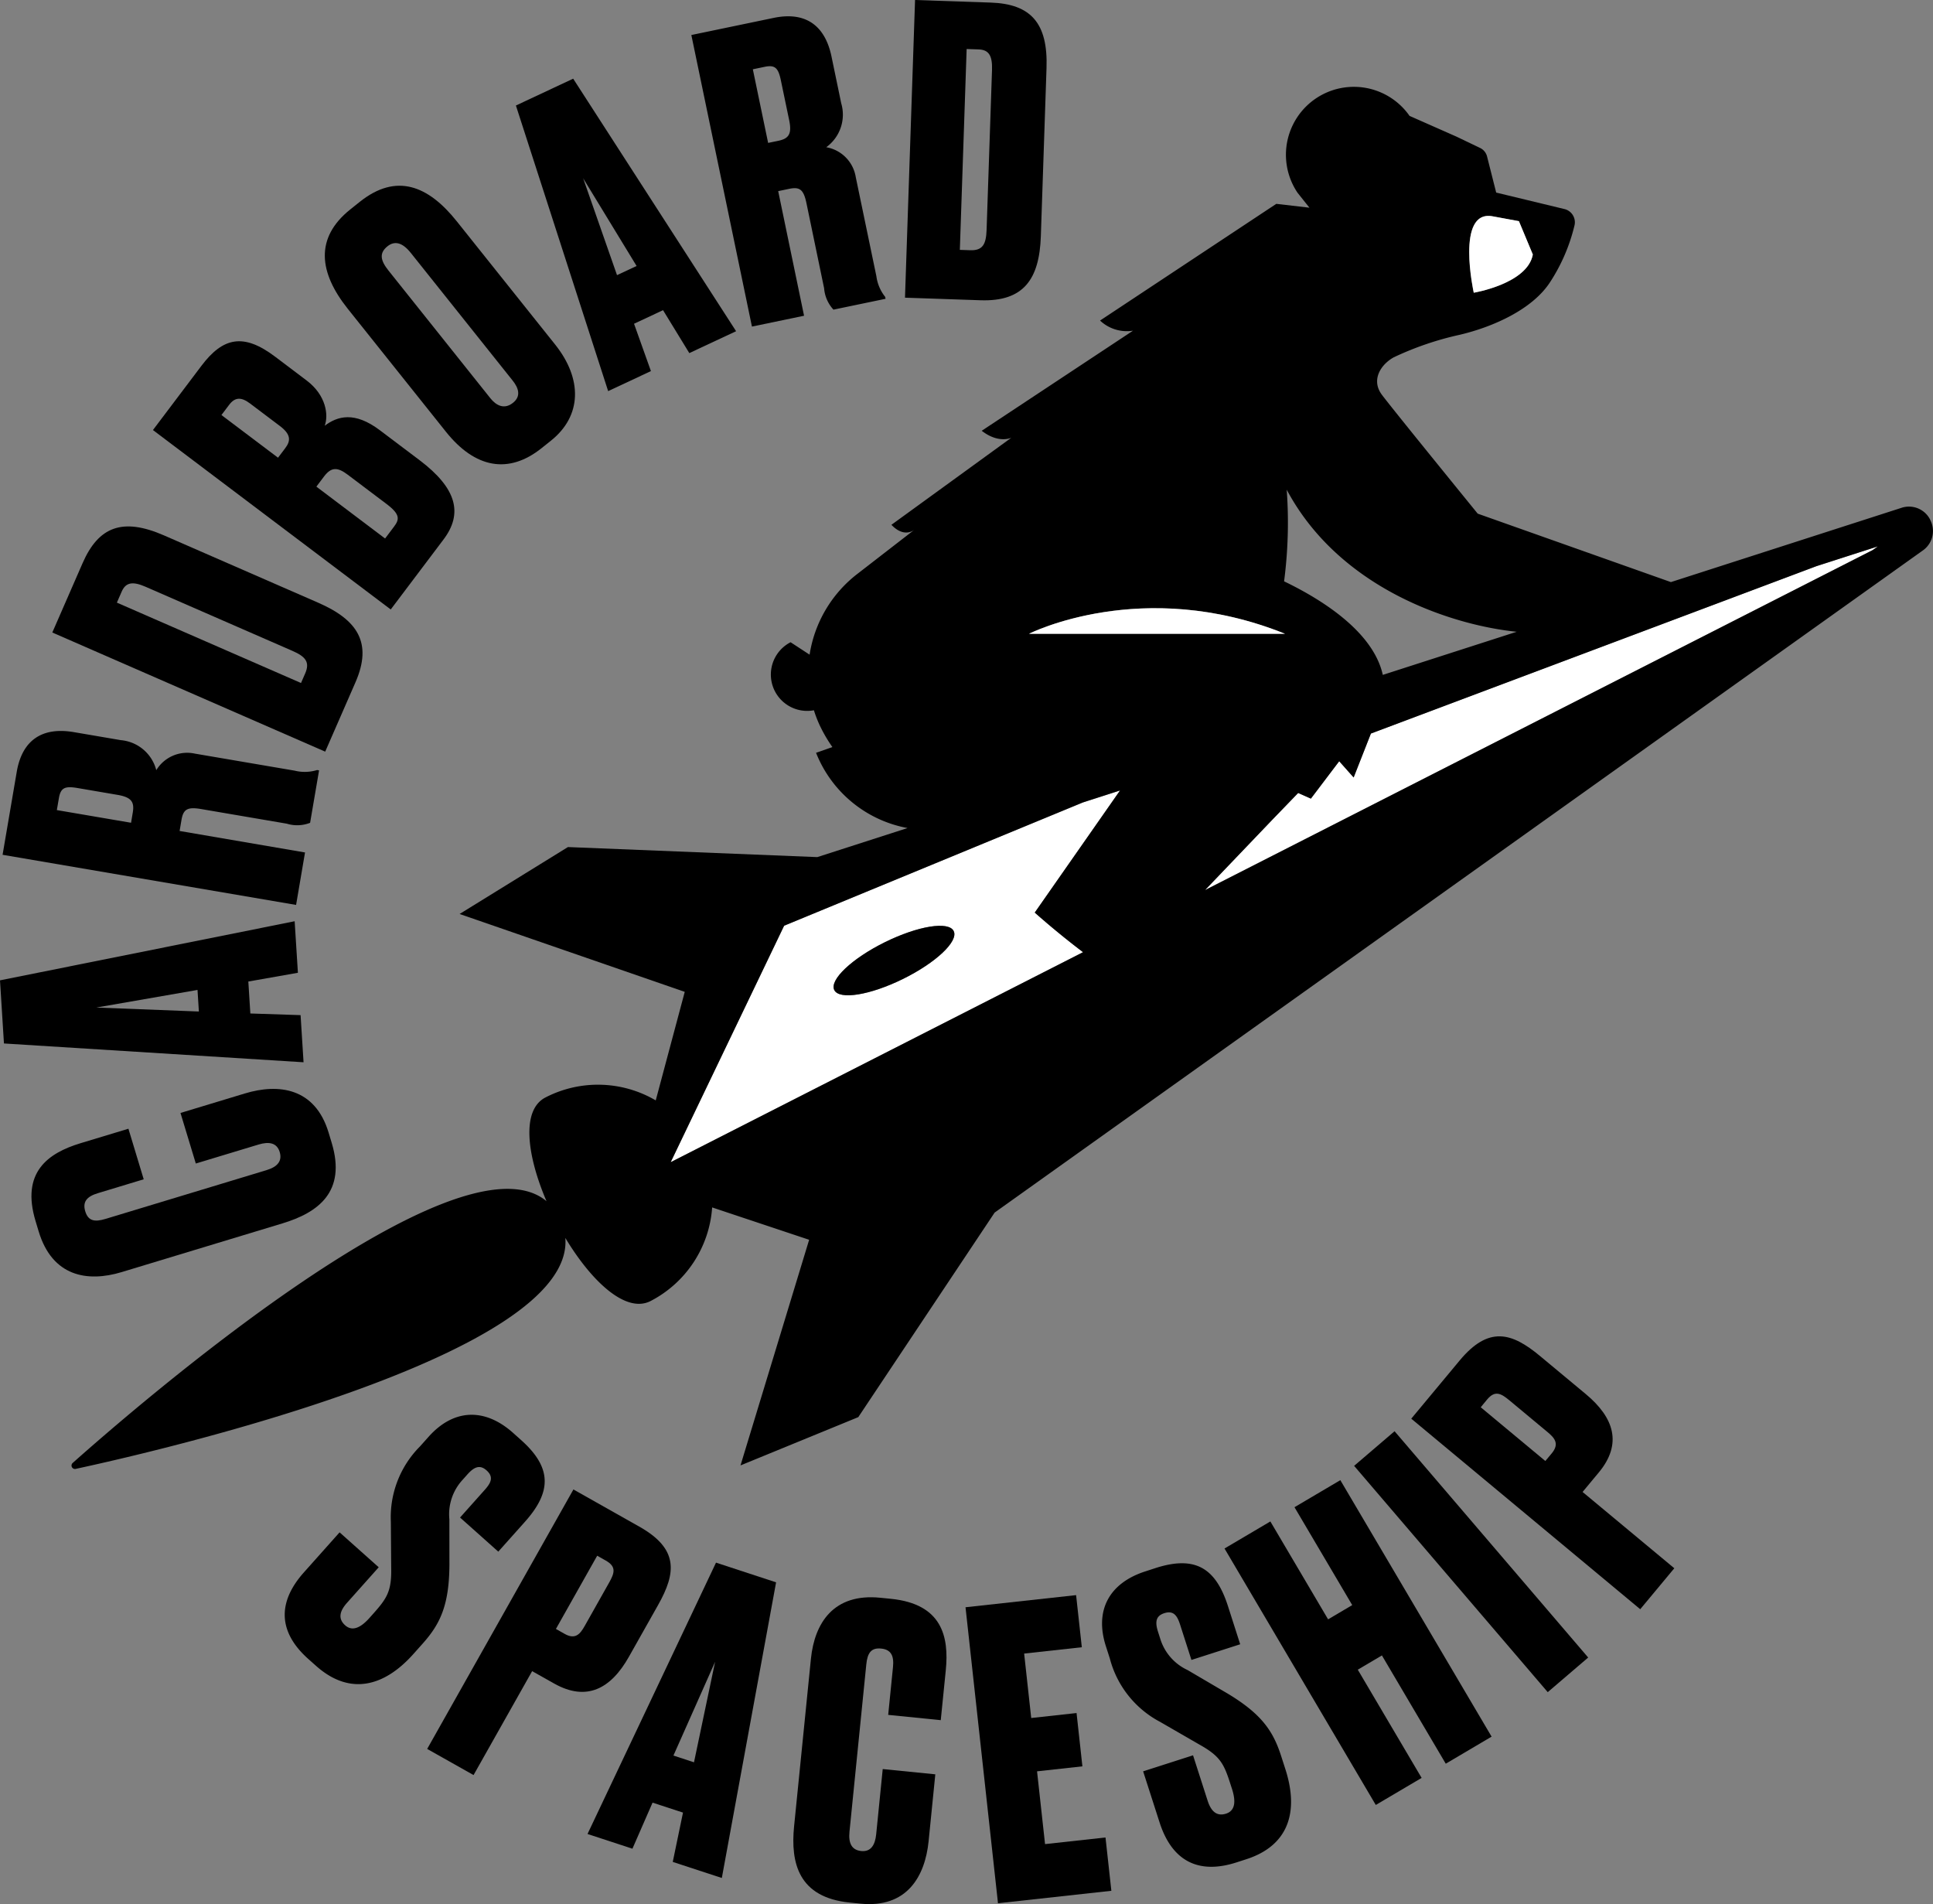
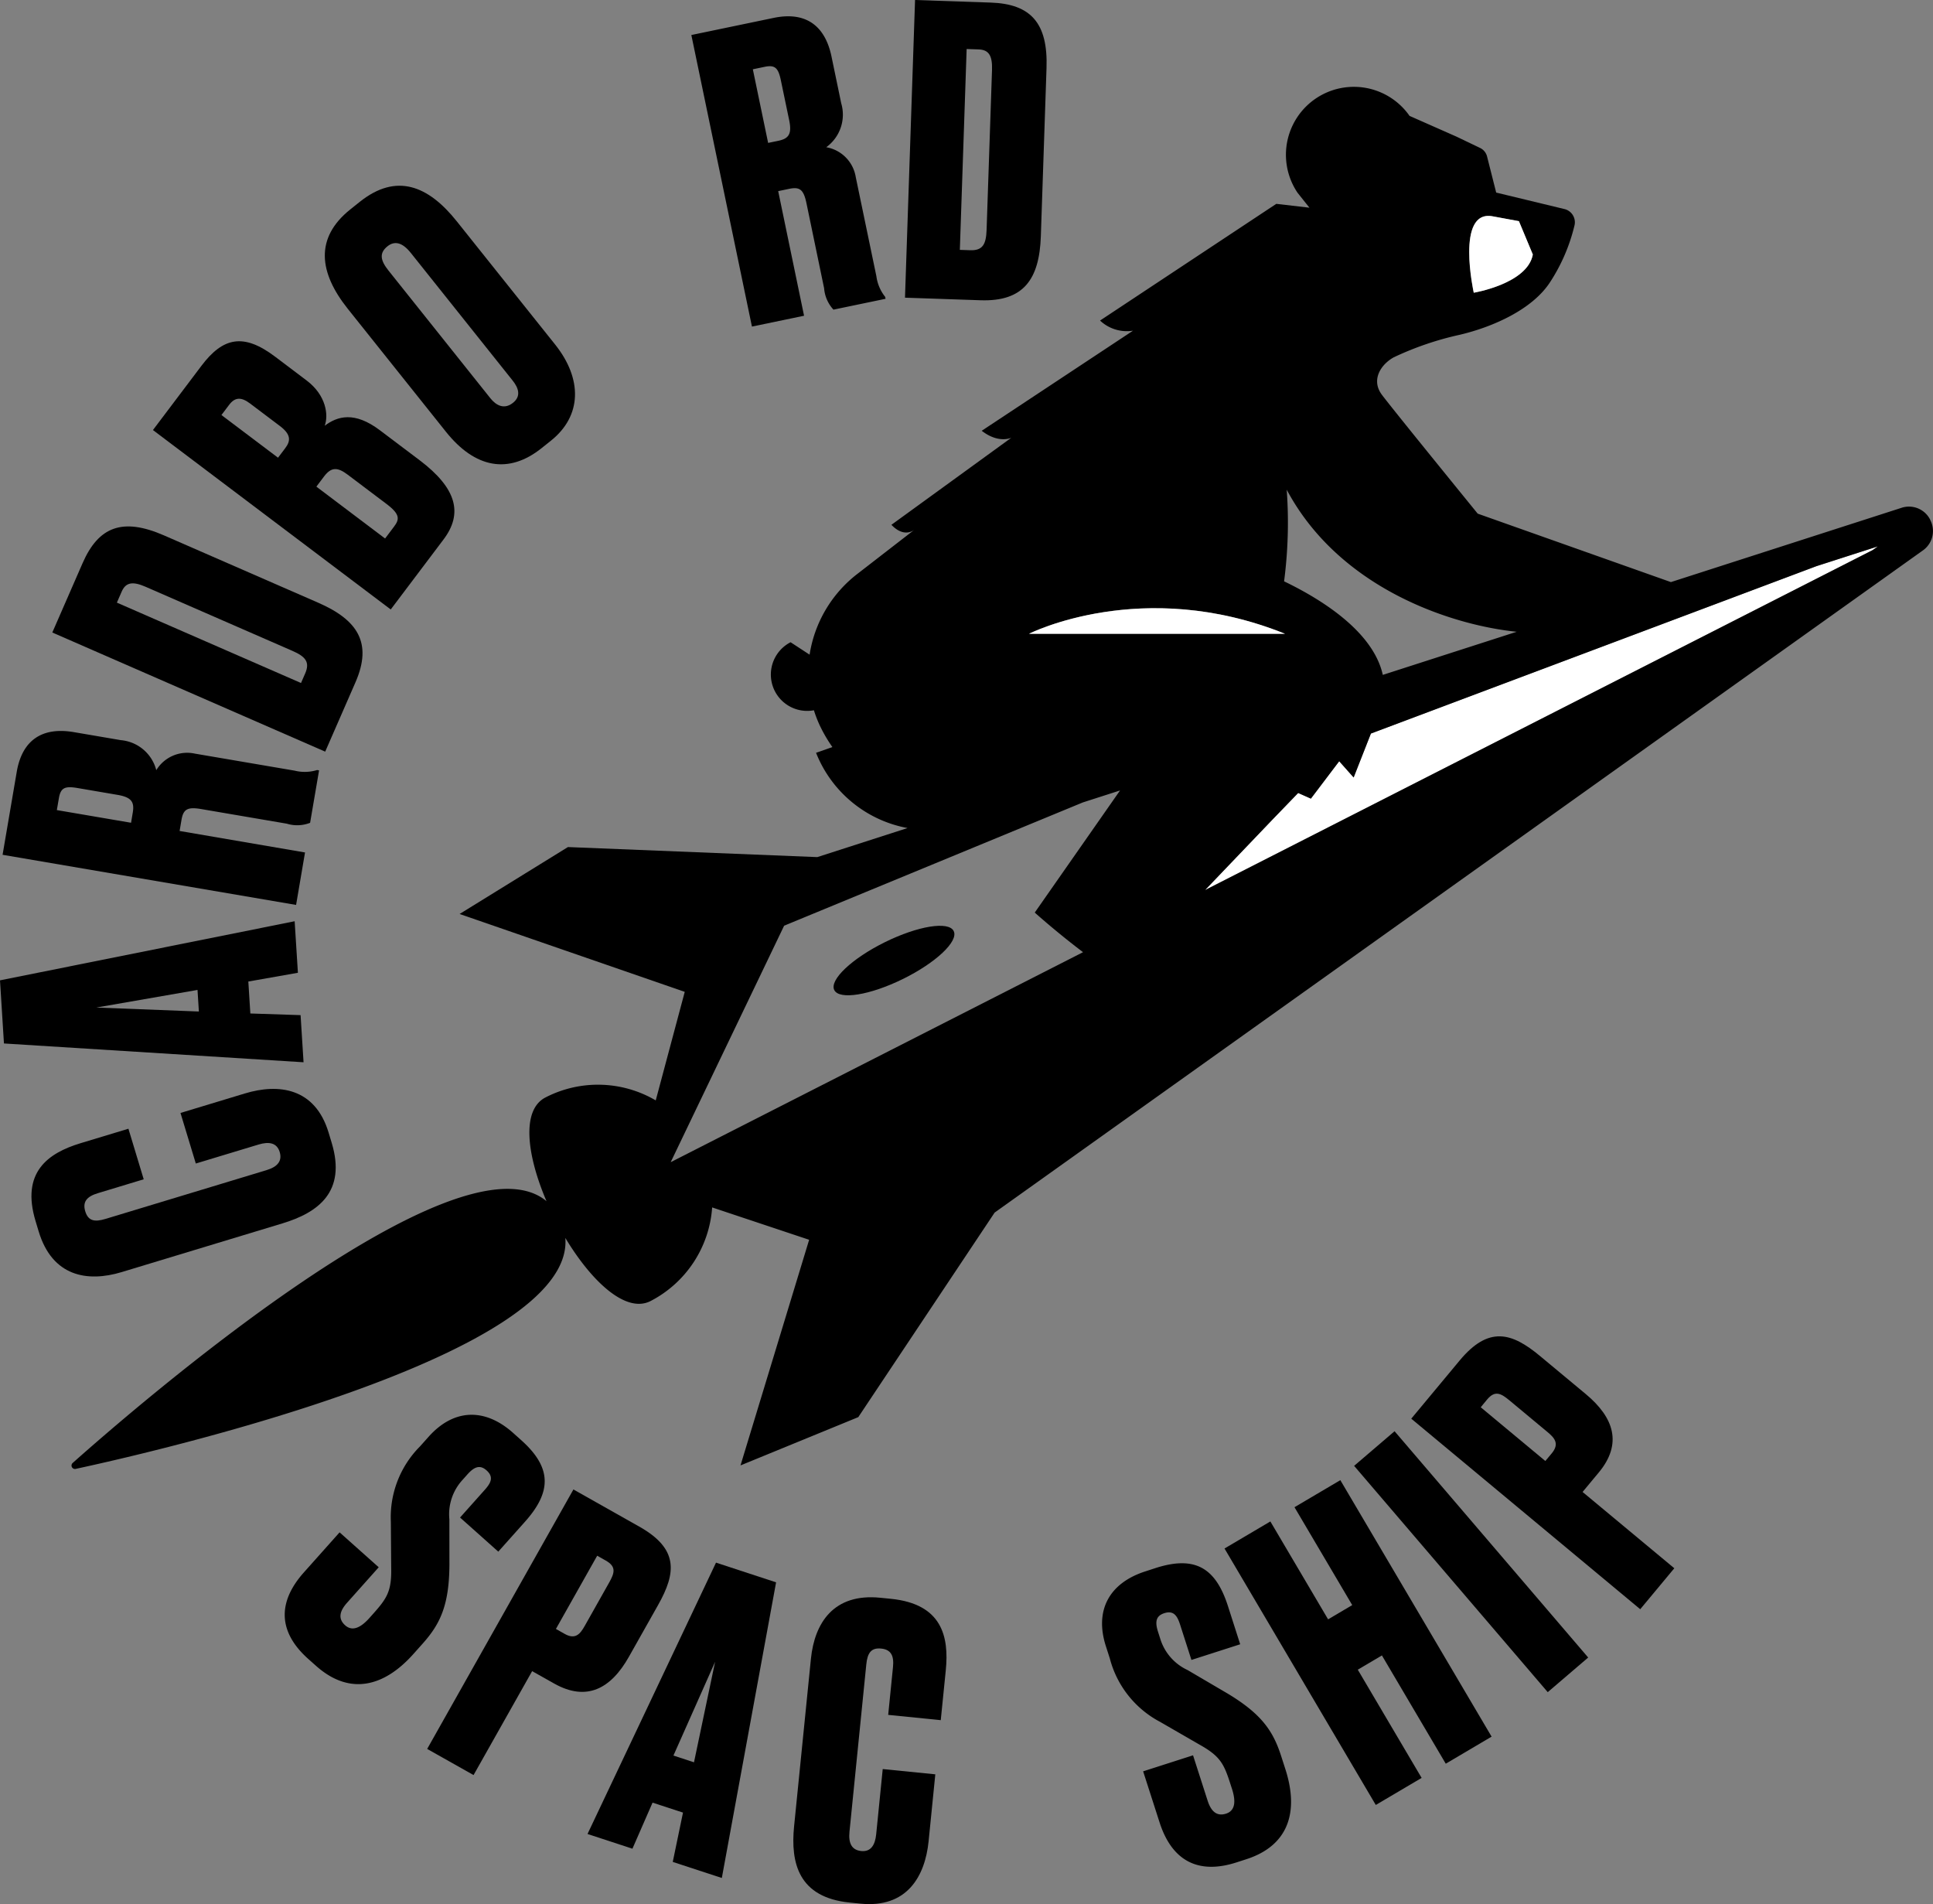
<svg xmlns="http://www.w3.org/2000/svg" width="224.834" height="221.426" viewBox="0 0 224.834 221.426">
  <rect x="0" y="0" width="224.834" height="221.426" fill="#808080" stroke="none" />
  <g id="Group_4819" data-name="Group 4819" transform="translate(0)">
    <path id="Path_4224" data-name="Path 4224" d="M1650.189,421.508l-1.783-5.88,7.485-2.266c3.919-1.189,8.16-.673,9.74,4.538l.362,1.2c1.727,5.7-1.578,8.114-5.721,9.367l-18.708,5.667c-4.009,1.214-8.068.5-9.647-4.713l-.362-1.2c-1.728-5.7,1.442-7.926,5.224-9.074l5.571-1.685,1.779,5.88-5.343,1.618c-1.25.378-1.794.982-1.459,2.1s1.07,1.281,2.36.888l18.71-5.665c1.336-.4,1.856-1.1,1.547-2.12-.326-1.07-1.248-1.229-2.452-.865Z" transform="translate(-1627.413 -286.202)" />
    <path id="Path_4225" data-name="Path 4225" d="M1658.047,409.671l.234,3.716,5.844.192.345,5.481-34.847-2.186-.46-7.341,34.272-6.873.378,5.993Zm-5.752,3.487-.159-2.51-11.766,2.048Z" transform="translate(-1629.163 -295.529)" />
    <path id="Path_4226" data-name="Path 4226" d="M1664.5,405.247l-1.039,6.1-34.139-5.83,1.645-9.638c.634-3.716,2.975-5.253,6.647-4.626l5.46.932a4.679,4.679,0,0,1,4.126,3.491,4.2,4.2,0,0,1,4.484-1.925l11.609,1.981a4.863,4.863,0,0,0,2.611-.071l.23.038-1.043,6.1a4.122,4.122,0,0,1-2.709.1l-9.958-1.7c-1.606-.274-2.082.023-2.293,1.263l-.219,1.285Zm-20.234-3.455.2-1.194c.209-1.238-.172-1.775-1.775-2.05l-4.634-.792c-1.47-.251-1.977-.054-2.186,1.185l-.238,1.377Z" transform="translate(-1629.022 -306.113)" />
    <path id="Path_4227" data-name="Path 4227" d="M1632.337,391.047l3.52-8.062c1.862-4.266,4.661-5.33,9.483-3.225l17.918,7.82c4.565,1.992,6.352,4.651,4.339,9.26l-3.52,8.062Zm28.927,5.872.483-1.108c.579-1.323.044-1.963-1.49-2.632l-17.067-7.448c-1.534-.671-2.318-.506-2.784.56l-.56,1.281Z" transform="translate(-1626.252 -317.493)" />
    <path id="Path_4228" data-name="Path 4228" d="M1638.442,377.806l5.639-7.471c2.5-3.309,4.883-3.842,8.564-1.066l3.675,2.776c2.27,1.712,2.562,4.03,2.1,5.259,1.474-1.106,3.451-1.714,6.424.531l4.611,3.478c4.348,3.28,5.057,6.208,2.786,9.218l-6.141,8.14Zm7.966-1.747,6.582,4.964.843-1.116c.646-.855.673-1.589-.627-2.573l-3.458-2.607c-1-.757-1.739-.786-2.44.142Zm11.043,8.328,7.992,6.032,1.037-1.377c.646-.853.73-1.432-.867-2.638l-4.5-3.393c-1.152-.87-1.9-.964-2.767.188Z" transform="translate(-1620.652 -327.796)" />
    <path id="Path_4229" data-name="Path 4229" d="M1675.661,376.518c3.167,3.969,3.146,8.275-.493,11.179l-1.091.872c-3.825,3.05-7.72,2.347-11.121-1.911l-11.417-14.3c-3.339-4.187-3.88-8.223.305-11.565l1.091-.872c4.262-3.4,7.968-1.888,11.279,2.26Zm-16.795-10.665c-.96-1.2-1.862-1.436-2.7-.769-.984.786-.848,1.63.113,2.832l11.852,14.851c.669.836,1.609,1.34,2.627.525.984-.784.627-1.752-.042-2.588Z" transform="translate(-1611.089 -336.449)" />
-     <path id="Path_4230" data-name="Path 4230" d="M1677.576,378.474l-3.374,1.578,1.965,5.506-4.975,2.329-10.729-33.213,6.661-3.121,18.949,29.366-5.441,2.546Zm-5.353-4.074,2.276-1.066-6.214-10.194Z" transform="translate(-1600.455 -342.404)" />
    <path id="Path_4231" data-name="Path 4231" d="M1684.216,382.592l-6.062,1.26-7.048-33.906,9.571-1.99c3.688-.767,5.976.849,6.733,4.5l1.127,5.424a4.672,4.672,0,0,1-1.741,5.115,4.2,4.2,0,0,1,3.432,3.47l2.4,11.53a4.868,4.868,0,0,0,1.022,2.4l.048.226-6.062,1.26a4.13,4.13,0,0,1-1.087-2.483l-2.053-9.891c-.334-1.6-.782-1.929-2.015-1.672l-1.273.265Zm-4.179-20.1,1.187-.245c1.229-.257,1.591-.809,1.26-2.4l-.959-4.6c-.3-1.459-.669-1.858-1.9-1.6l-1.367.284Z" transform="translate(-1590.693 -345.874)" />
    <path id="Path_4232" data-name="Path 4232" d="M1685.239,346.781l8.8.3c4.651.157,6.674,2.368,6.491,7.625l-.66,19.544c-.168,4.977-1.982,7.619-7.007,7.448l-8.794-.3Zm5.209,29.057,1.212.042c1.442.048,1.841-.685,1.9-2.358l.631-18.612c.054-1.676-.385-2.341-1.551-2.381l-1.4-.048Z" transform="translate(-1578.806 -346.781)" />
    <path id="Path_4233" data-name="Path 4233" d="M1673.937,435.54c3.612,3.223,3.541,6.03.441,9.5l-3.1,3.472-4.446-3.967,2.882-3.23c.746-.832,1.035-1.507.2-2.253-.8-.715-1.472-.378-2.247.491l-.525.591a5.911,5.911,0,0,0-1.553,4.6l.006,5.311c-.029,4.716-1.093,6.888-3.106,9.145l-1.085,1.217c-3.472,3.892-7.475,4.812-11.331,1.369l-.9-.8c-3.509-3.131-3.6-6.589-.506-10.061l4.153-4.657,4.551,4.061-3.689,4.135c-.93,1.041-1.012,1.9-.213,2.615q1.147,1.024,2.82-.851l.433-.487c1.612-1.808,2.159-2.63,2.1-5.364l-.04-5.337a11.661,11.661,0,0,1,3.391-8.767l.993-1.112c2.975-3.334,6.6-3.344,9.831-.462Z" transform="translate(-1613.321 -268.071)" />
    <path id="Path_4234" data-name="Path 4234" d="M1667.288,458.254l-6.814,12.084-5.395-3.039,17.011-30.173,7.661,4.321c4.584,2.582,4.3,5.36,2.2,9.093l-3.407,6.041c-2.1,3.731-4.931,5.238-8.7,3.11Zm2.766-4.908,1.014.573c1.254.709,1.812.006,2.339-.928l2.833-5.029c.615-1.093.884-1.85-.374-2.559l-1.012-.573Z" transform="translate(-1605.393 -263.916)" />
    <path id="Path_4235" data-name="Path 4235" d="M1675.912,470.633l-3.541-1.158-2.341,5.357-5.223-1.712,14.945-31.555,6.988,2.291-6.311,34.381-5.708-1.869ZM1674.8,464l2.391.784,2.456-11.689Z" transform="translate(-1596.47 -259.846)" />
    <path id="Path_4236" data-name="Path 4236" d="M1687.692,463.643l6.116.614-.78,7.786c-.412,4.076-2.515,7.8-7.937,7.251l-1.25-.125c-5.933-.6-6.89-4.576-6.457-8.884l1.956-19.463c.42-4.168,2.64-7.644,8.062-7.1l1.25.125c5.932.6,6.77,4.381,6.373,8.321l-.583,5.79-6.114-.615.558-5.56c.132-1.3-.217-2.034-1.375-2.151s-1.595.5-1.729,1.839l-1.956,19.461c-.142,1.39.3,2.138,1.365,2.243,1.112.113,1.612-.682,1.739-1.931Z" transform="translate(-1585.019 -257.92)" />
-     <path id="Path_4237" data-name="Path 4237" d="M1700.6,443.536l.665,6.06-6.708.736.822,7.494,5.274-.579.679,6.2-5.274.579.93,8.464,7.032-.771.681,6.2-13.186,1.448-3.777-34.421Z" transform="translate(-1575.435 -258.038)" />
    <path id="Path_4238" data-name="Path 4238" d="M1702.254,442.157c4.607-1.478,6.99,0,8.414,4.434l1.421,4.433-5.671,1.821-1.323-4.12c-.341-1.062-.776-1.656-1.84-1.315-1.02.328-1.072,1.077-.715,2.186l.241.752a5.92,5.92,0,0,0,3.183,3.671l4.578,2.686c4.053,2.414,5.384,4.429,6.309,7.308l.5,1.553c1.593,4.964.357,8.879-4.561,10.458l-1.151.372c-4.479,1.436-7.506-.23-8.928-4.661L1700.8,465.8l5.805-1.863,1.695,5.272c.426,1.331,1.127,1.837,2.146,1.511q1.461-.472.694-2.864l-.2-.617c-.74-2.306-1.172-3.194-3.556-4.53l-4.625-2.669a11.656,11.656,0,0,1-5.834-7.368l-.456-1.417c-1.367-4.252.464-7.381,4.584-8.706Z" transform="translate(-1567.838 -259.811)" />
    <path id="Path_4239" data-name="Path 4239" d="M1726.379,471.188l-5.332,3.146-17.594-29.824,5.332-3.146,6.716,11.384,2.807-1.656-6.716-11.384,5.332-3.146,17.594,29.826-5.332,3.148-7.426-12.59-2.807,1.656Z" transform="translate(-1561.025 -264.435)" />
    <rect id="Rectangle_2459" data-name="Rectangle 2459" width="6.192" height="34.637" transform="translate(157.503 170.464) rotate(-40.555)" />
    <path id="Path_4240" data-name="Path 4240" d="M1734.708,445.935l10.669,8.873-3.963,4.764-26.632-22.159,5.629-6.766c3.366-4.045,6.049-3.267,9.342-.525l5.334,4.436c3.294,2.74,4.268,5.792,1.5,9.12Zm-4.331-3.6.746-.893c.922-1.112.332-1.785-.491-2.471l-4.438-3.691c-.968-.8-1.666-1.2-2.59-.094l-.742.9Z" transform="translate(-1550.633 -272.435)" />
    <path id="Path_4241" data-name="Path 4241" d="M1719.558,406.795l-1.679-1.89-3.294,4.35-1.48-.658-3.018,3.125-7.814,8.167,77.65-39.535.61-.435-7.153,2.3-51.814,19.463Z" transform="translate(-1562.107 -316.387)" fill="#fff" />
-     <path id="Path_4242" data-name="Path 4242" d="M1717.814,413.535c-3.188-2.416-5.616-4.605-5.616-4.605l9.92-14.2-4.331,1.4-34.74,14.331-13.2,27.5Zm-23.041-1.164c3.837-1.894,7.418-2.473,8-1.292s-2.055,3.671-5.891,5.566-7.416,2.471-8,1.292,2.053-3.671,5.889-5.566" transform="translate(-1591.843 -302.805)" fill="#fff" />
    <path id="Path_4243" data-name="Path 4243" d="M1849.707,402.44a2.759,2.759,0,0,0-3.367-1.411l-26.808,8.633-22.47-7.96s-10.571-12.979-11.227-13.938c-1.154-1.687-.019-3.413,1.447-4.235a35.9,35.9,0,0,1,7.68-2.625c3.762-.884,8.443-2.9,10.535-6.15a20.975,20.975,0,0,0,2.826-6.586,1.581,1.581,0,0,0-1.179-1.888l-7.933-1.915-1.062-4.2a1.508,1.508,0,0,0-.809-.989l-2.728-1.308-5.478-2.421a7.9,7.9,0,0,0-13.035,8.928c.006.01,1.382,1.737,1.39,1.747l-3.854-.447-20.5,13.572a4.531,4.531,0,0,0,3.836,1.177l-17.6,11.641c1.98,1.536,3.449.807,3.449.807L1728.868,403c1.33,1.4,2.377.794,2.651.591l-6.635,5.136a14.7,14.7,0,0,0-5.533,9.375l-2.211-1.446a4.226,4.226,0,0,0,2.713,7.912,13.982,13.982,0,0,0,.642,1.678,16.943,16.943,0,0,0,1.507,2.6l-1.9.667a14.221,14.221,0,0,0,10.64,8.75l-10.495,3.38-29.005-1.168-12.6,7.782,26.187,9.057-3.374,12.621a13.3,13.3,0,0,0-12.834-.337c-2.849,1.474-2.128,6.8.13,12.059-10.307-8.614-48.068,24.17-55.094,30.424a.4.4,0,0,0,.357.7c9.212-1.982,58.039-13.183,56.925-26.854,3.01,5.012,7.028,8.834,9.927,7.335a13.3,13.3,0,0,0,7.151-10.88l11.281,3.762-7.983,26.239,13.7-5.615,15.859-23.787,107.949-76.989a2.758,2.758,0,0,0,.878-3.545m-50.917-35.319,3.064.566,1.618,3.88c-.629,3.407-6.869,4.44-6.869,4.44s-2.14-9.684,2.188-8.886m44.82,38.382-.61.435-77.65,39.534,7.814-8.169,3.018-3.123,1.48.656,3.294-4.348,1.679,1.89,2.008-5.107,51.814-19.465ZM1716.389,449.62l34.738-14.333,4.333-1.394-9.92,14.2s2.427,2.191,5.616,4.607l-47.962,24.421Zm85.208-34.182-15.575,5.015c-1.118-5.071-7.211-8.825-11.482-10.88a52.662,52.662,0,0,0,.307-10.654c6.166,11.563,19.279,15.767,26.75,16.519m-26.94.238h-29.789s13.167-6.7,29.789,0" transform="translate(-1625.184 -341.97)" />
    <path id="Path_4244" data-name="Path 4244" d="M1687.817,409.114c3.836-1.894,6.472-4.385,5.889-5.566s-4.164-.6-8,1.292-6.474,4.387-5.892,5.566,4.164.6,8-1.292" transform="translate(-1582.778 -295.275)" />
    <path id="Path_4245" data-name="Path 4245" d="M1725.7,364.367l-1.618-3.88-3.063-.564c-4.327-.8-2.188,8.884-2.188,8.884s6.241-1.033,6.869-4.44" transform="translate(-1547.409 -334.77)" fill="#fff" />
    <path id="Path_4246" data-name="Path 4246" d="M1721.378,386.651c-16.622-6.7-29.789,0-29.789,0Z" transform="translate(-1571.906 -312.945)" fill="#fff" />
  </g>
</svg>